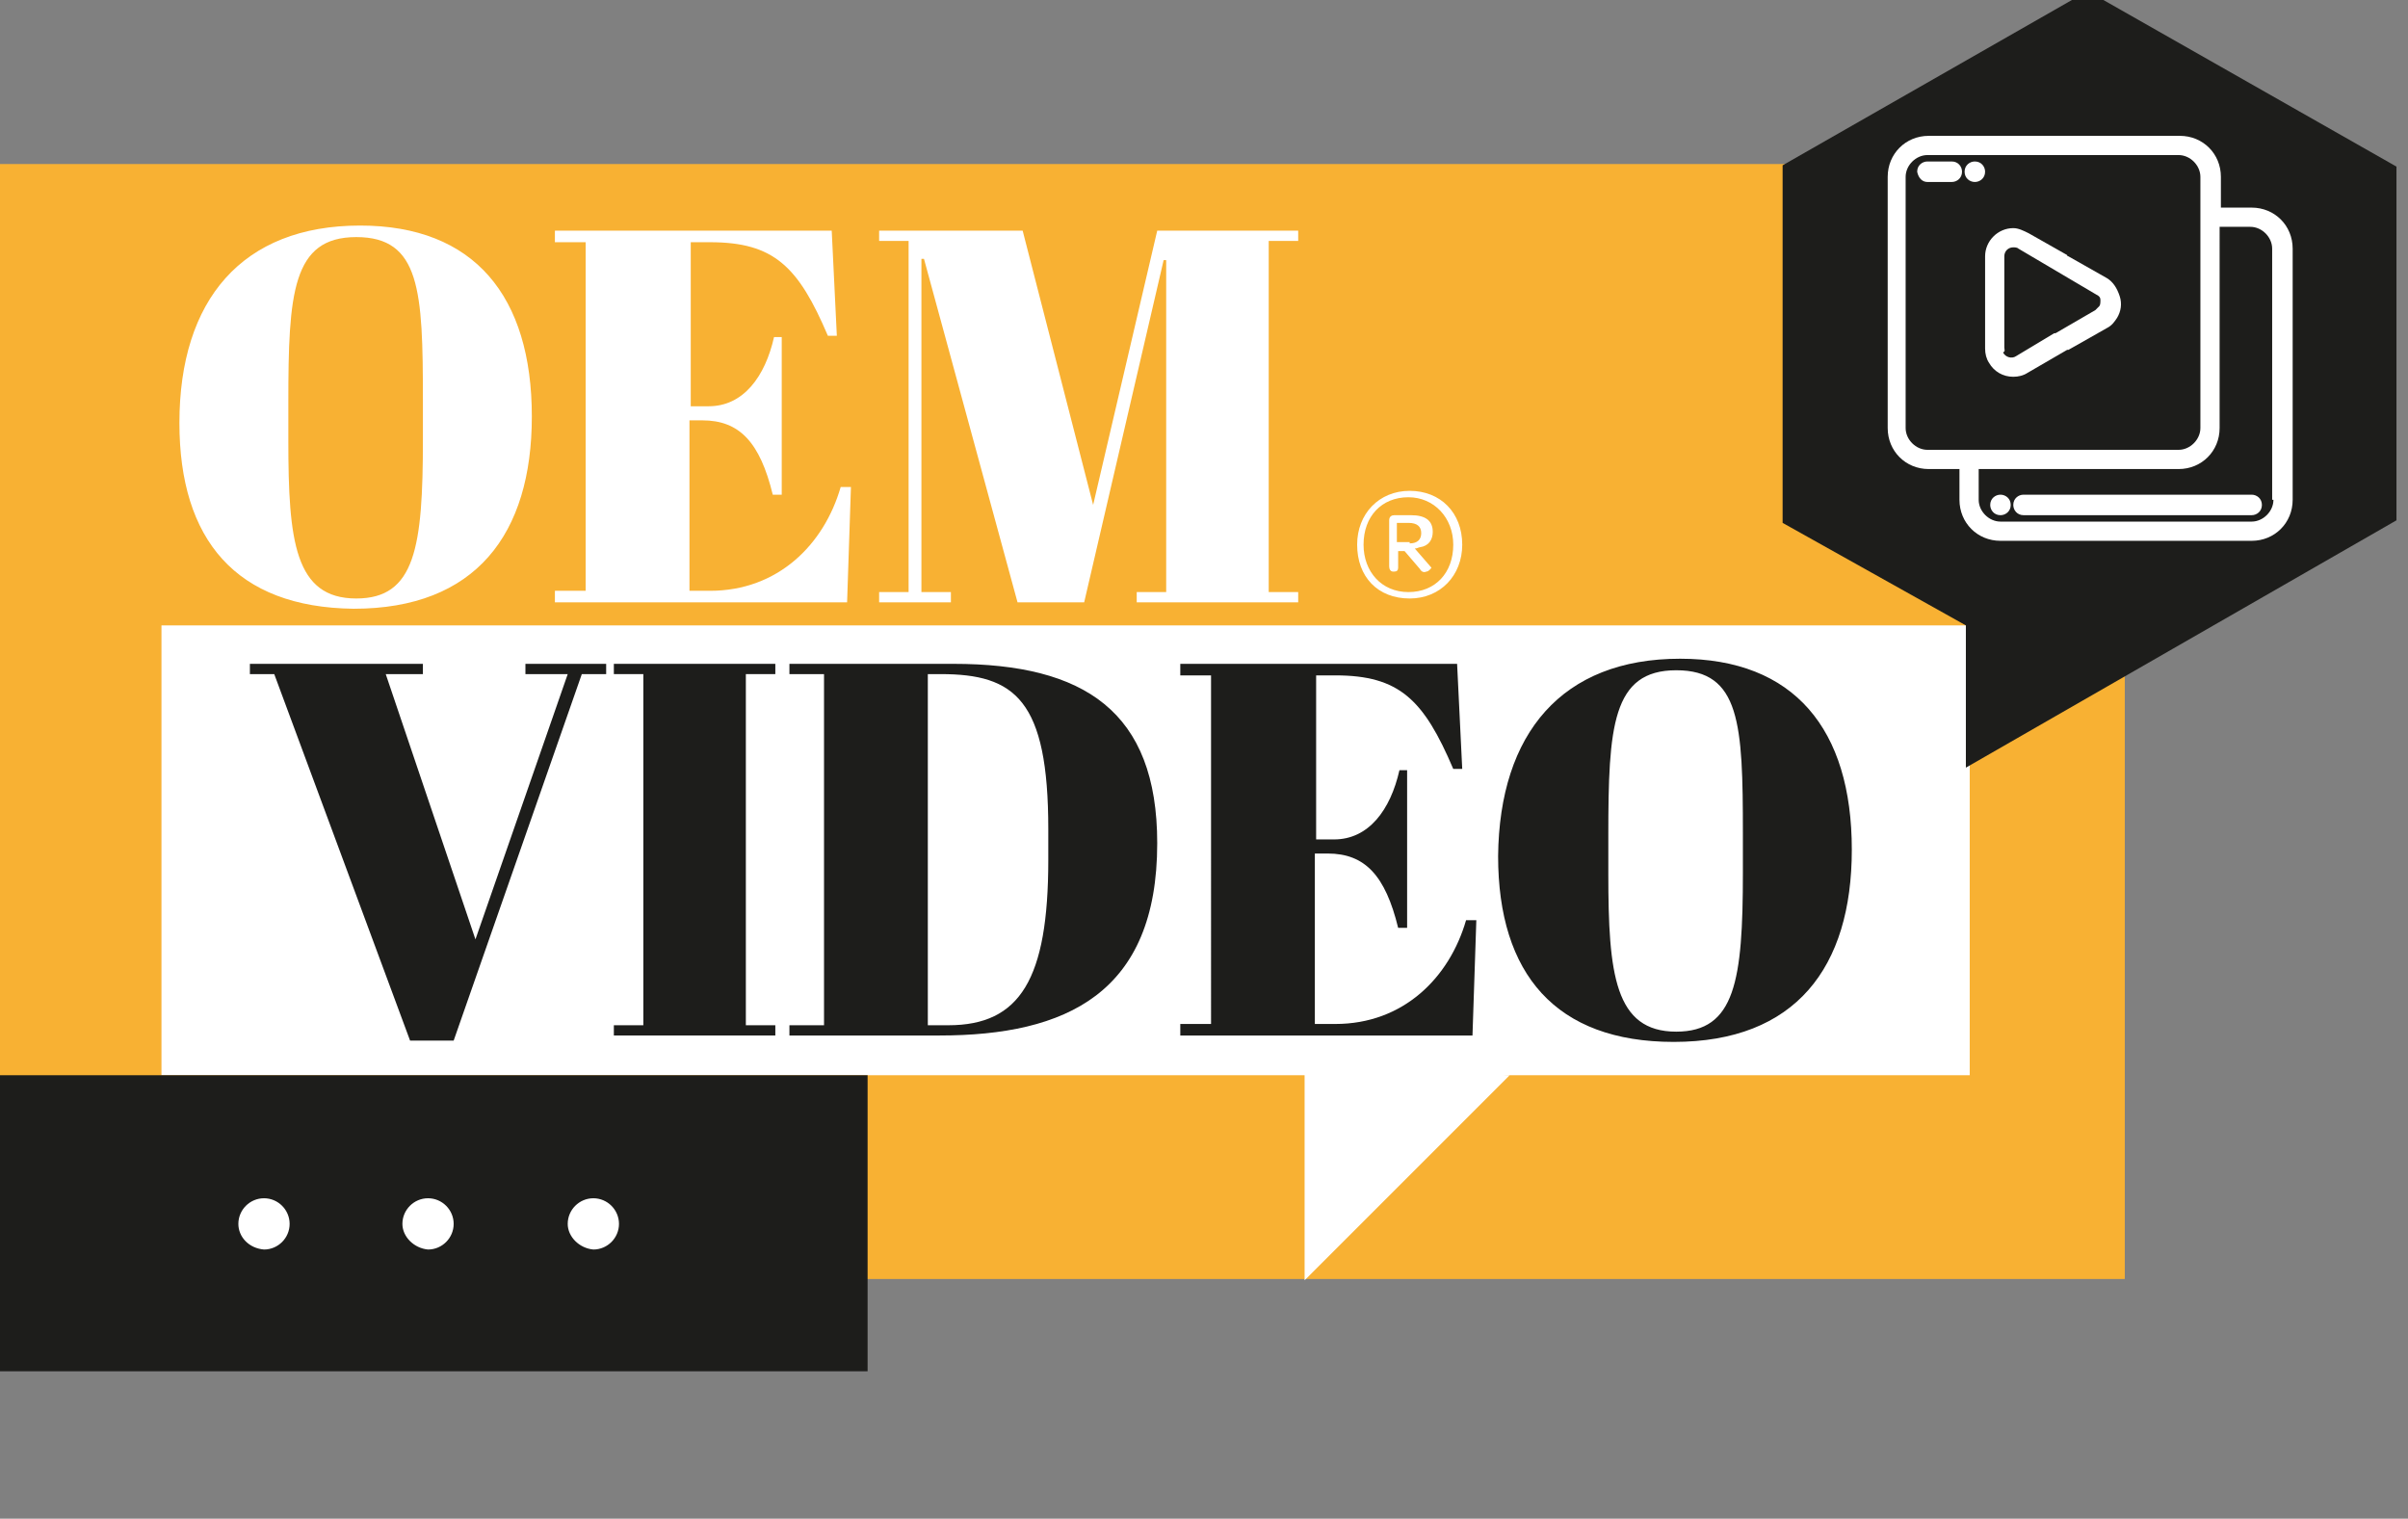
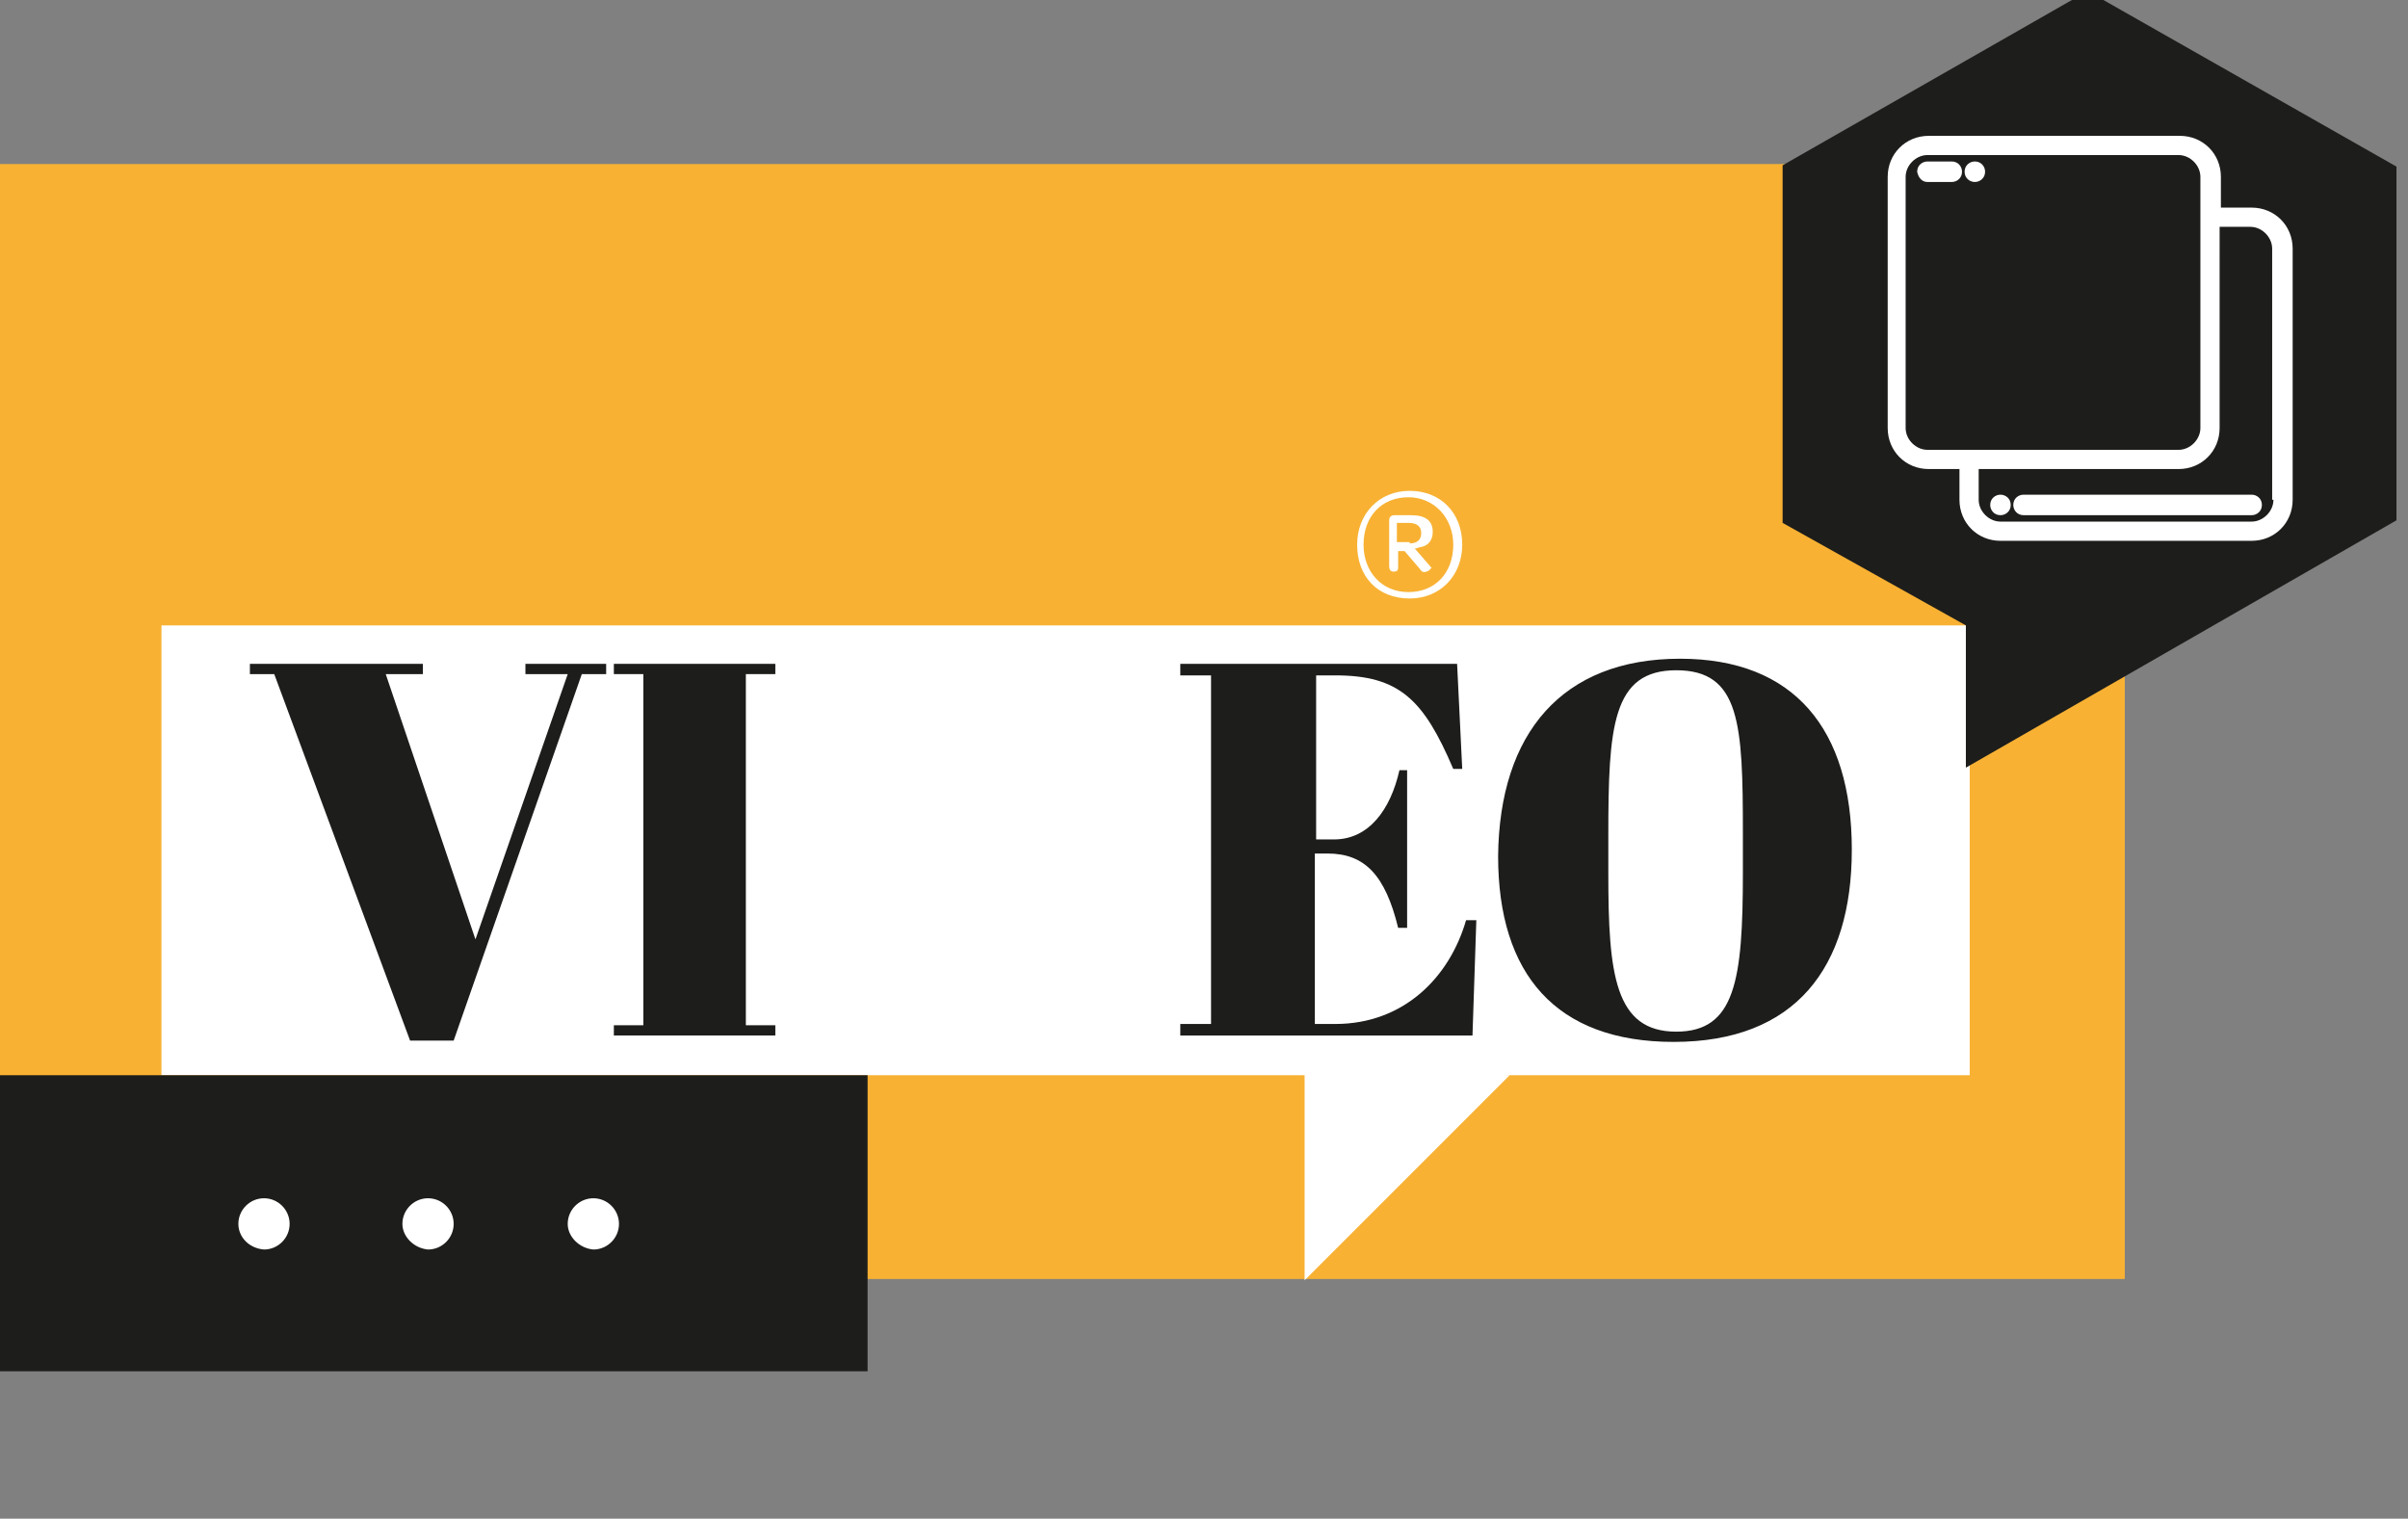
<svg xmlns="http://www.w3.org/2000/svg" version="1.1" id="Capa_1" x="0px" y="0px" viewBox="0 0 187.9 118.5" style="enable-background:new 0 0 187.9 118.5;" xml:space="preserve">
  <rect x="0" y="0" width="187.9" height="118.5" fill="#808080" stroke="none" />
  <style type="text/css">
	.st0{fill:#F8B133;}
	.st1{fill:#FFFFFF;}
	.st2{fill:#1D1D1B;}
</style>
  <rect x="-1" y="12.8" class="st0" width="166.8" height="87" />
  <rect x="12.6" y="48.8" class="st1" width="141.1" height="35.1" />
  <g>
    <path class="st2" d="M44.3,52.6H41v-0.8h6.3v0.8h-1.9l-10,28.6H32L21.4,52.6h-1.9v-0.8H33v0.8h-2.9l7,20.7L44.3,52.6z" />
    <path class="st2" d="M60.5,51.8v0.8h-2.3V80h2.3v0.8H47.9V80h2.3V52.6h-2.3v-0.8H60.5z" />
-     <path class="st2" d="M73.3,80.8H61.6V80h2.7V52.6h-2.7v-0.8h12.8c10.2,0,15.9,3.7,15.9,14C90.3,77.5,83.2,80.8,73.3,80.8z M74,80   c5.6,0,7.8-3.6,7.8-12.9v-2.4c0-10.1-2.6-12.1-8.4-12.1h-1V80H74z" />
    <path class="st2" d="M113.7,51.8l0.4,8.2h-0.7c-2.3-5.4-4.2-7.3-9.2-7.3h-1.5v12.8h1.4c2.7,0,4.4-2.3,5.1-5.4h0.6v12.3h-0.7   c-1-4.1-2.6-5.8-5.5-5.8h-1v13.3h1.6c5.3,0,8.9-3.6,10.2-8.1h0.8l-0.3,9H92.1v-0.9h2.4V52.7h-2.4v-0.9H113.7z" />
    <path class="st2" d="M131.1,51.4c8.9,0,13.4,5.5,13.4,14.9c0,9.2-4.4,15-13.9,15c-9.2,0-13.7-5.3-13.7-14.5   C117,57.2,121.9,51.4,131.1,51.4z M136,65c0-8.5-0.2-12.7-5.2-12.7c-5,0-5.3,4.4-5.3,12.9v3c0,7.8,0.5,12.3,5.3,12.3   c4.6,0,5.2-4,5.2-12.4V65z" />
  </g>
  <path class="st1" d="M105.9,42.5c0-2.4,1.7-4.2,4.1-4.2c2.4,0,4.1,1.7,4.1,4.2c0,2.4-1.7,4.2-4.1,4.2  C107.5,46.7,105.9,45,105.9,42.5 M113.4,42.5c0-2.1-1.5-3.7-3.5-3.7c-2.1,0-3.5,1.5-3.5,3.7c0,2.1,1.4,3.7,3.5,3.7  C112,46.2,113.4,44.7,113.4,42.5 M110.8,44.4l-1.2-1.4h-0.5v1.3c0,0.2-0.1,0.3-0.3,0.3h-0.1c-0.2,0-0.3-0.2-0.3-0.4v-3.6  c0-0.3,0.2-0.4,0.4-0.4h1.3c1.1,0,1.7,0.4,1.7,1.3c0,0.6-0.3,1.1-1,1.2c-0.1,0-0.2,0.1-0.4,0.1l1.3,1.5c0,0-0.2,0.3-0.4,0.3  C111.1,44.7,110.9,44.6,110.8,44.4 M110,42.4c0.6,0,0.9-0.3,0.9-0.8c0-0.5-0.3-0.8-1-0.8h-0.9v1.5H110z" />
  <polyline class="st1" points="117.8,83.9 101.8,99.9 101.8,83.2 " />
  <line class="st2" x1="57" y1="117.7" x2="57" y2="106.7" />
  <line class="st2" x1="67.7" y1="107" x2="57" y2="117.7" />
  <rect x="-1" y="83.9" class="st2" width="68.7" height="23.1" />
  <path class="st1" d="M18.6,95.5c0-1.1,0.9-2,2-2c1.1,0,2,0.9,2,2c0,1.1-0.9,2-2,2C19.4,97.4,18.6,96.5,18.6,95.5" />
  <path class="st1" d="M31.4,95.5c0-1.1,0.9-2,2-2c1.1,0,2,0.9,2,2c0,1.1-0.9,2-2,2C32.3,97.4,31.4,96.5,31.4,95.5" />
  <path class="st1" d="M44.3,95.5c0-1.1,0.9-2,2-2c1.1,0,2,0.9,2,2c0,1.1-0.9,2-2,2C45.2,97.4,44.3,96.5,44.3,95.5" />
  <g>
-     <path class="st1" d="M28.1,17.6c8.9,0,13.4,5.5,13.4,14.9c0,9.2-4.4,15-13.9,15C18.4,47.4,14,42.1,14,33   C14,23.4,18.9,17.6,28.1,17.6z M33,31.2c0-8.5-0.2-12.7-5.2-12.7c-5,0-5.3,4.4-5.3,12.9v3c0,7.8,0.5,12.3,5.3,12.3   c4.6,0,5.2-4,5.2-12.4V31.2z" />
-     <path class="st1" d="M64.9,18l0.4,8.2h-0.7c-2.3-5.4-4.2-7.3-9.2-7.3h-1.5v12.8h1.4c2.7,0,4.4-2.3,5.1-5.4H61v12.3h-0.7   c-1-4.1-2.6-5.8-5.5-5.8h-1v13.3h1.6c5.3,0,8.9-3.6,10.2-8.1h0.8l-0.3,9H43.3v-0.9h2.4V18.9h-2.4V18H64.9z" />
-     <path class="st1" d="M101.3,18v0.8h-2.3v27.4h2.3V47H88.7v-0.8H91V20.3h-0.2L84.6,47h-5.2l-7.3-26.8h-0.2v26h2.3V47h-5.6v-0.8h2.3   V18.8h-2.3V18h11.2l5.5,21.4l5-21.4H101.3z" />
-   </g>
+     </g>
  <polygon class="st2" points="162.9,-0.7 139.1,12.9 139.1,40.8 153.4,48.8 153.4,59.9 187,40.6 187,13 " />
  <path class="st1" d="M175.7,16.2h-2.4v-2.4c0-1.8-1.4-3.2-3.2-3.2h-19.6c-1.8,0-3.2,1.4-3.2,3.2v19.6c0,1.8,1.4,3.2,3.2,3.2h2.4V39  c0,1.8,1.4,3.2,3.2,3.2h19.6c1.8,0,3.2-1.4,3.2-3.2V19.4C178.9,17.6,177.5,16.2,175.7,16.2 M177.4,39c0,0.9-0.8,1.7-1.7,1.7h-19.6  c-0.9,0-1.7-0.8-1.7-1.7v-2.4H170c1.8,0,3.2-1.4,3.2-3.2V17.7h2.4c0.9,0,1.7,0.8,1.7,1.7V39z M148.7,13.8c0-0.9,0.8-1.7,1.7-1.7H170  c0.9,0,1.7,0.8,1.7,1.7v19.6c0,0.9-0.8,1.7-1.7,1.7h-19.6c-0.9,0-1.7-0.8-1.7-1.7V13.8z" />
  <path class="st1" d="M156.1,38.6L156.1,38.6c-0.4,0-0.8,0.3-0.8,0.8c0,0.4,0.3,0.8,0.8,0.8c0.4,0,0.8-0.3,0.8-0.8  C156.9,38.9,156.5,38.6,156.1,38.6" />
  <path class="st1" d="M175.7,38.6h-17.8c-0.4,0-0.8,0.3-0.8,0.8c0,0.4,0.3,0.8,0.8,0.8h17.8c0.4,0,0.8-0.3,0.8-0.8  C176.5,38.9,176.1,38.6,175.7,38.6" />
  <path class="st1" d="M154.1,14.2c0.4,0,0.8-0.3,0.8-0.8c0-0.4-0.3-0.8-0.8-0.8h0c-0.4,0-0.8,0.3-0.8,0.8  C153.3,13.9,153.7,14.2,154.1,14.2" />
  <path class="st1" d="M150.4,14.2h1.9c0.4,0,0.8-0.3,0.8-0.8c0-0.4-0.3-0.8-0.8-0.8h-1.9c-0.4,0-0.8,0.3-0.8,0.8  C149.7,13.9,150,14.2,150.4,14.2" />
-   <path class="st1" d="M155.2,28.3c0.4,0.7,1.1,1.1,1.9,1.1c0.4,0,0.8-0.1,1.1-0.3l3.1-1.8c0,0,0,0,0.1,0l3-1.7  c0.4-0.2,0.6-0.5,0.8-0.8c0.3-0.5,0.4-1.1,0.2-1.7c-0.2-0.6-0.5-1.1-1-1.4l-3-1.7c0,0-0.1,0-0.1-0.1l-3-1.7  c-0.4-0.2-0.8-0.4-1.2-0.4c-1.2,0-2.2,1-2.2,2.2v7.1c0,0,0,0.1,0,0.1C154.9,27.6,155,28,155.2,28.3 M156.4,27.1V20  c0-0.4,0.3-0.7,0.7-0.7c0.1,0,0.3,0,0.4,0.1l6.1,3.6c0.2,0.1,0.3,0.2,0.3,0.4c0,0.2,0,0.4-0.1,0.5c-0.1,0.1-0.2,0.2-0.3,0.3  l-3.1,1.8c0,0,0,0-0.1,0l-3,1.8c-0.3,0.2-0.8,0.1-1-0.3C156.5,27.4,156.4,27.3,156.4,27.1C156.4,27.1,156.4,27.1,156.4,27.1" />
</svg>